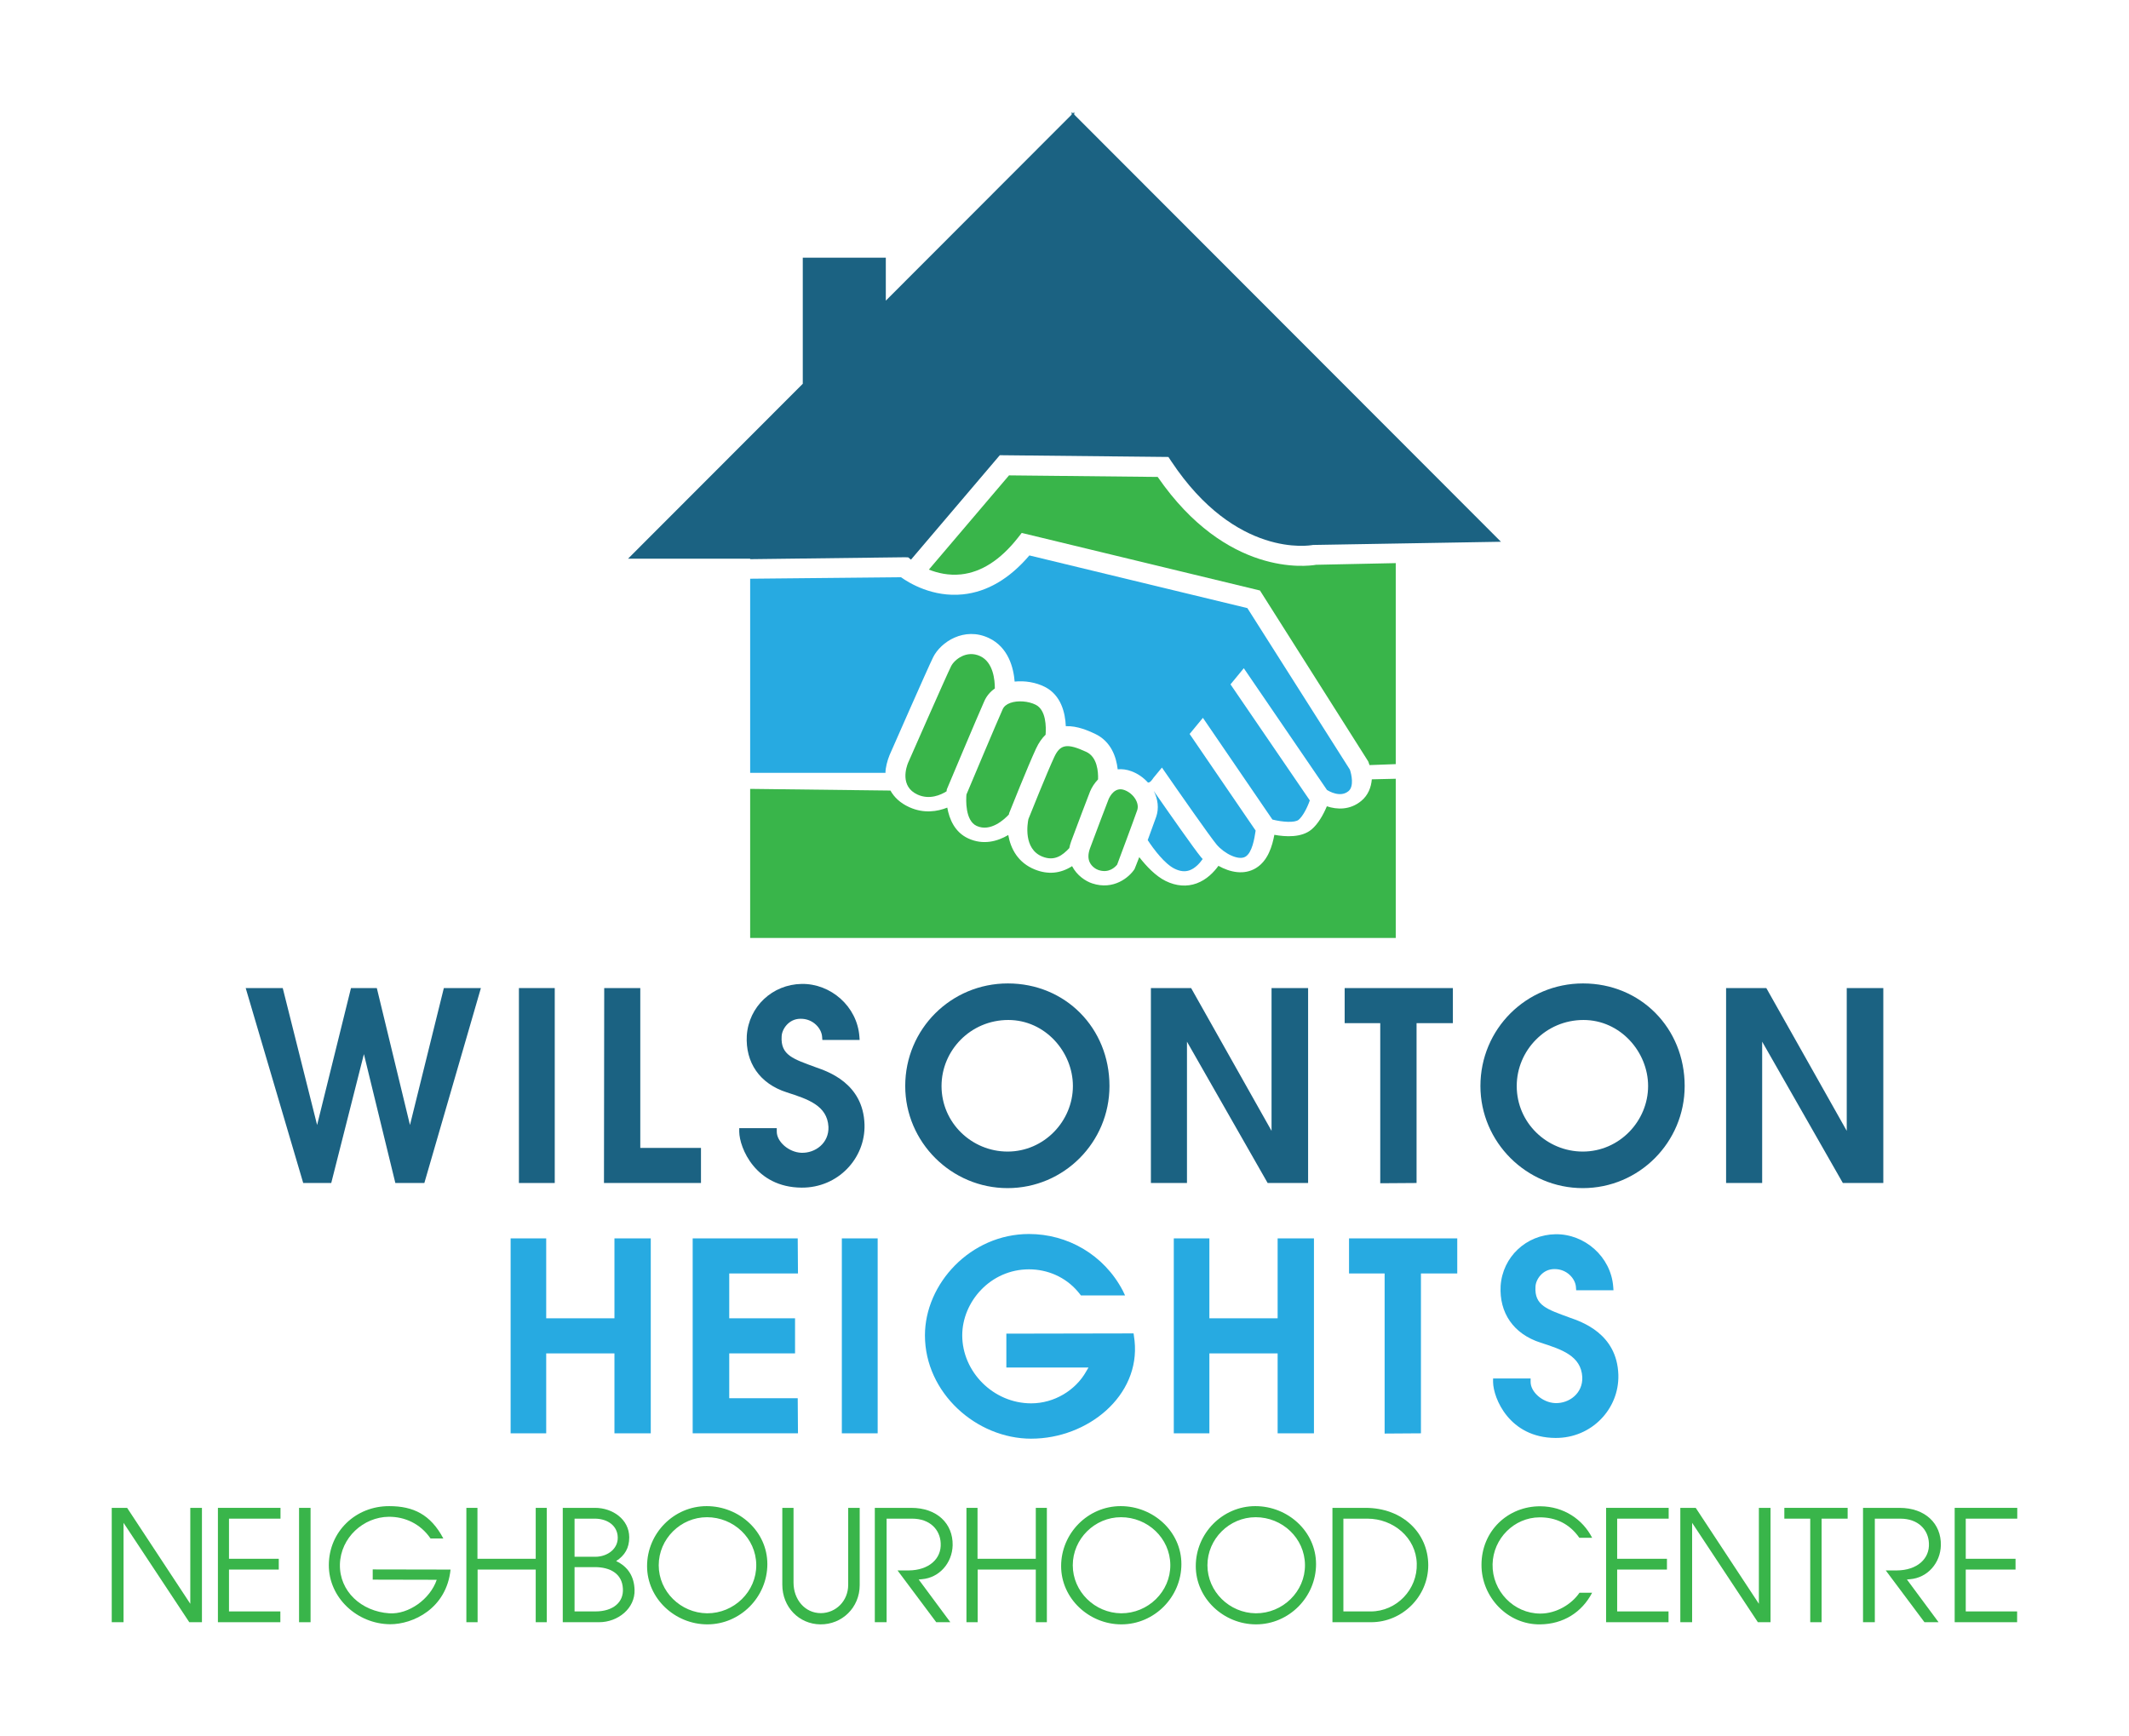
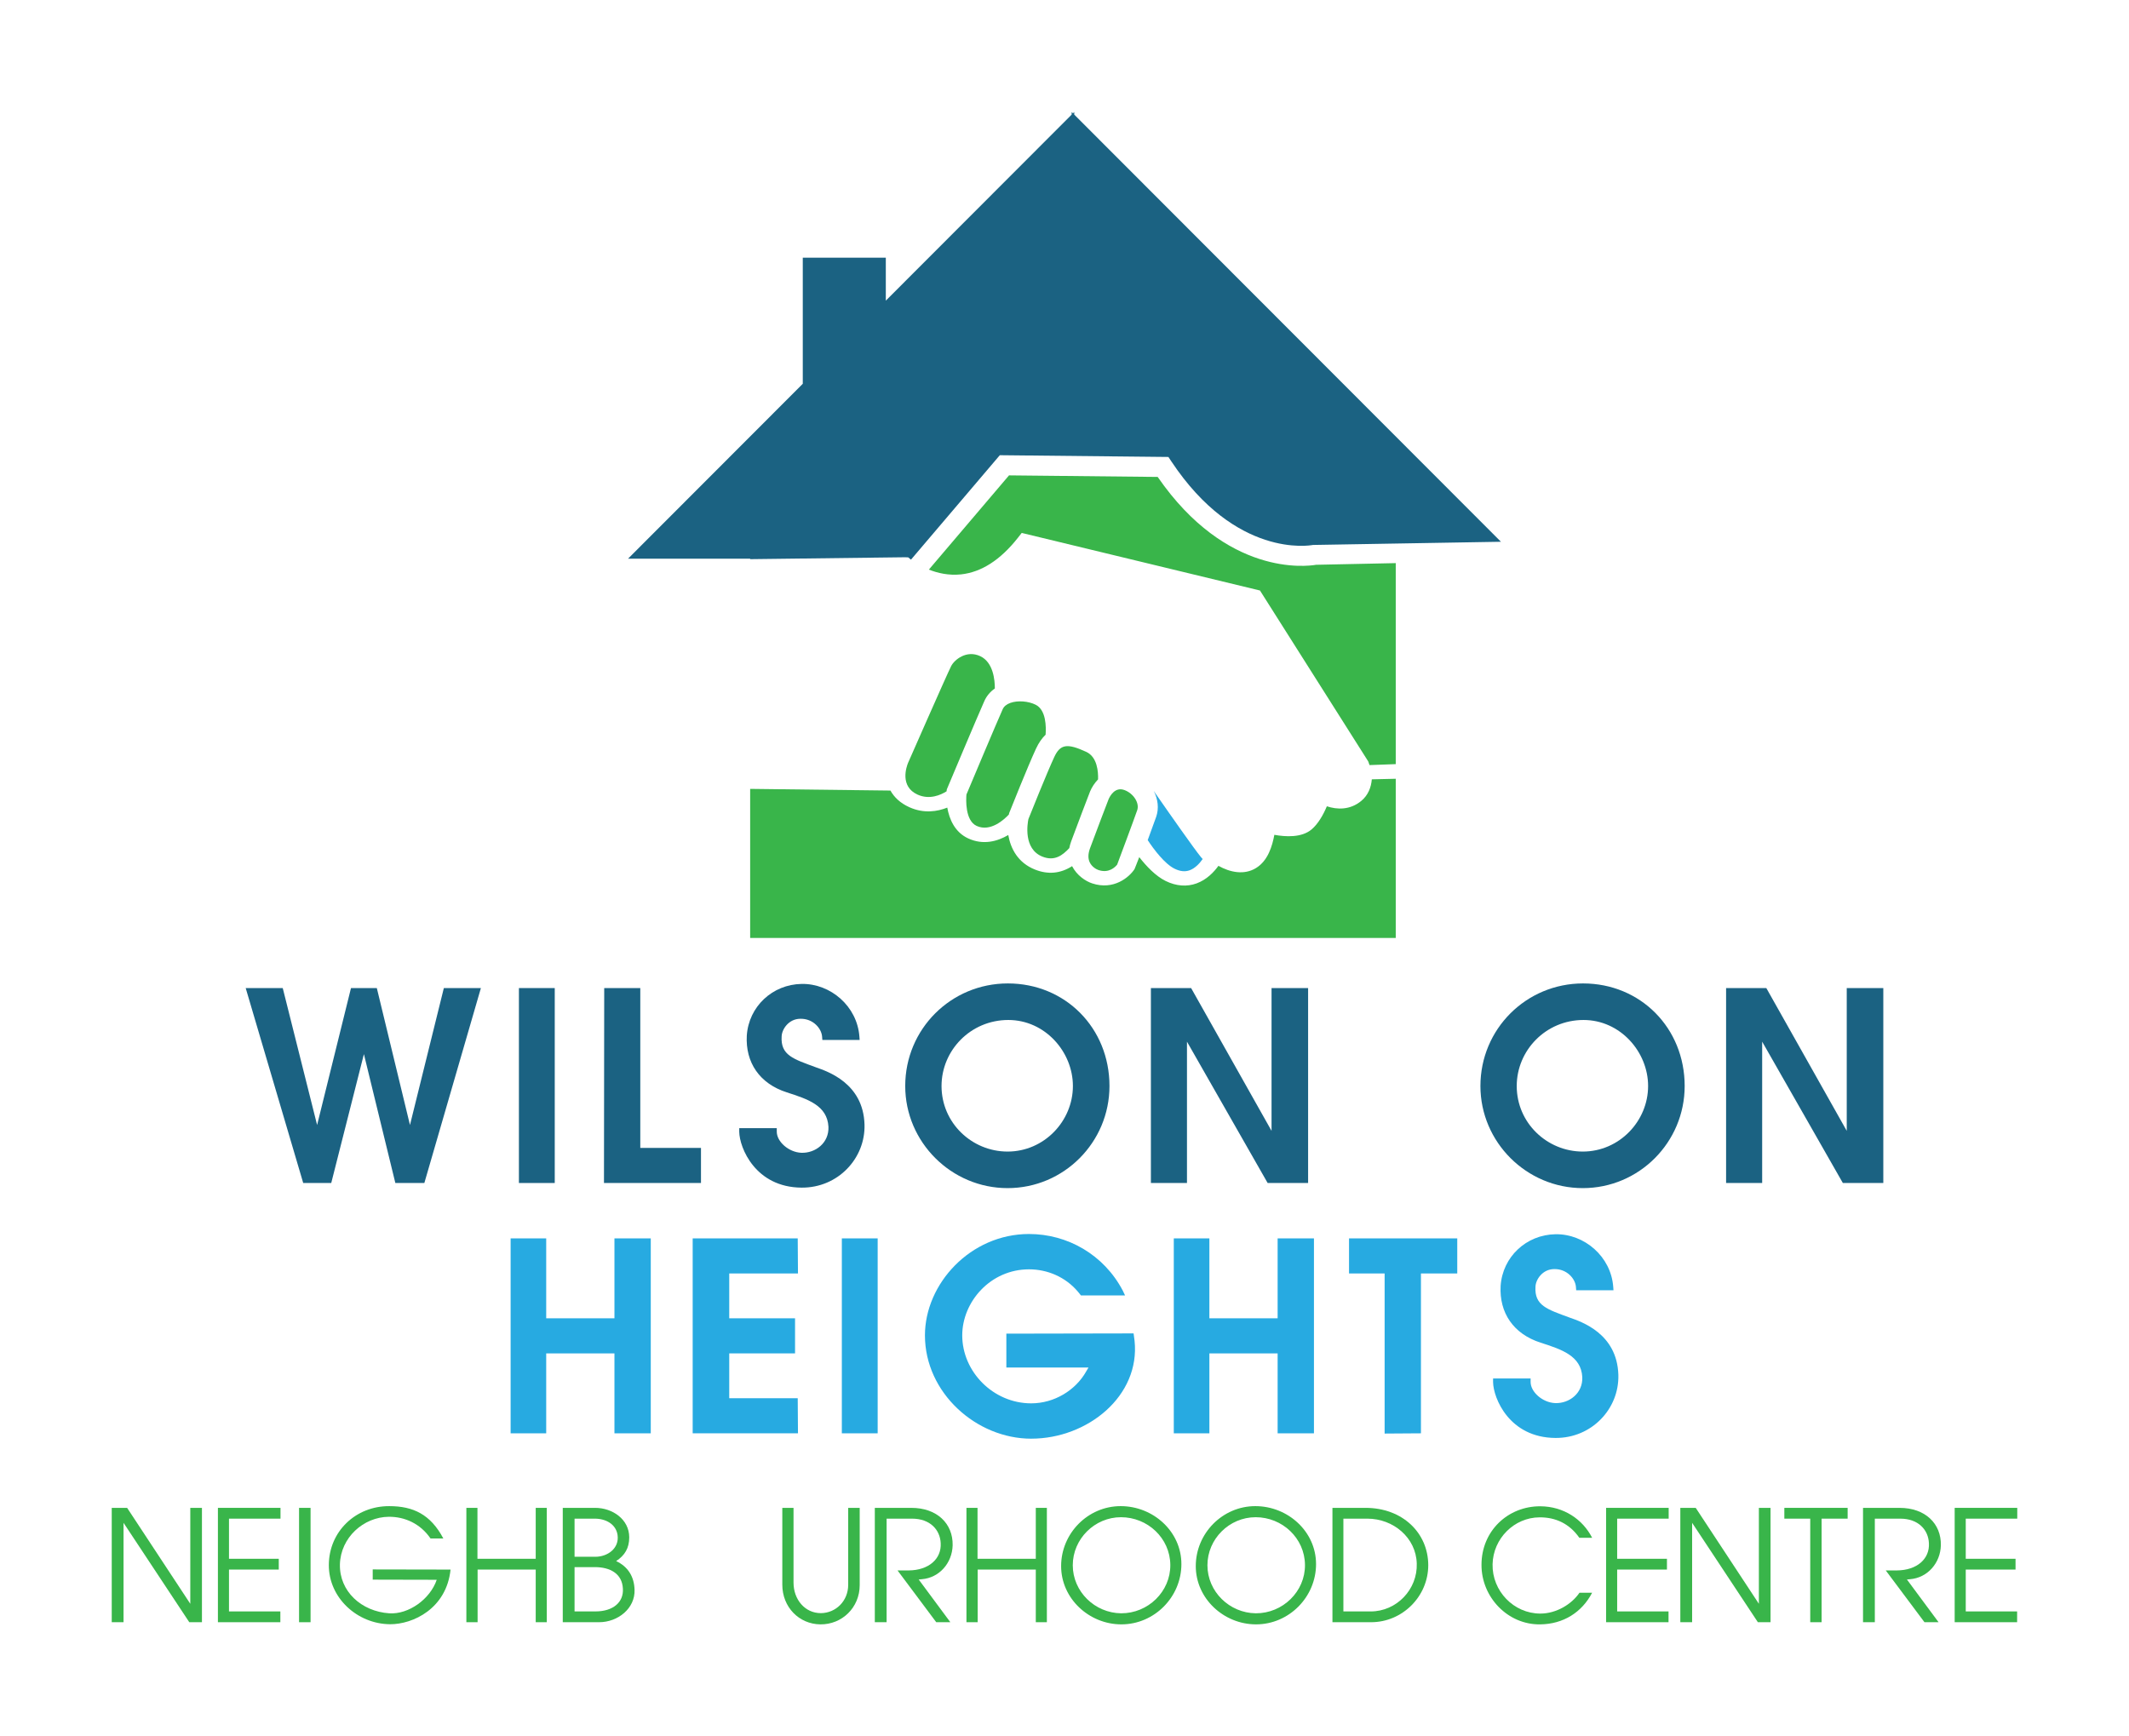
<svg xmlns="http://www.w3.org/2000/svg" id="Layer_1" data-name="Layer 1" width="380" height="310" viewBox="0 0 380 310">
  <g>
    <path d="M242.976,142.981c-2.01,1.669-4.344,1.569-6.15.965-.656,1.585-1.6,3.181-2.719,4.127-1.785,1.508-4.672,1.332-6.652.967-.367,1.972-1.123,4.631-3.296,5.945-2.105,1.276-4.606.759-6.683-.409-.824,1.14-2.103,2.474-3.89,3.132-1.746.643-3.661.495-5.536-.429-1.785-.879-3.45-2.645-4.707-4.257-.375,1.003-.849,2.147-.849,2.147-.935,1.438-3.719,3.818-7.56,2.539-1.179-.392-2.716-1.406-3.578-3.074-2.078,1.329-4.3,1.538-6.633.605-3.027-1.211-4.329-3.71-4.759-6.163-1.939,1.145-4.477,1.839-7.147.608-2.4-1.108-3.372-3.426-3.74-5.501-1.768.702-4.173,1.103-6.77-.072-1.655-.749-2.72-1.802-3.374-2.973l-25.039-.299v26.616h115.231v-28.422l-4.27.099c-.122,1.409-.638,2.819-1.878,3.85" fill="#39b54a" />
    <path d="M162.11,99.51l.475.391s.011.01.014.012l15.854-18.645,30.094.313.525.791c11.516,17.33,24.726,15.024,25.275,14.919l33.554-.571L191.738,20.459v-.459l-.228.229-.229-.229v.458l-33.174,33.217v-7.673h-14.821v22.513l-31.187,31.227h21.795v.084l27.596-.338s.614.018.62.021" fill="#1b6282" />
-     <path d="M158.778,134.801c.278-.633,6.815-15.527,7.768-17.45,1.366-2.759,5.577-5.494,9.929-3.455,3.518,1.649,4.43,5.333,4.627,7.787,1.81-.188,3.762.13,5.364.934,2.943,1.477,3.665,4.671,3.767,7.028,2.076-.084,4.078.837,5.155,1.335,2.929,1.352,3.857,4.162,4.107,6.367.761-.073,1.588.018,2.472.351,1.142.429,2.122,1.125,2.891,1.972.382.247.999-.777.999-.777l1.533-1.86c3.261,4.715,8.52,12.244,9.736,13.715,1.329,1.609,3.933,2.946,5.174,2.194,1.206-.73,1.595-3.234,1.804-4.58.004-.026.008-.048.013-.074l-11.786-17.251,2.373-2.88,12.404,18.157c1.818.468,4.023.602,4.685.042.686-.579,1.484-1.998,1.991-3.457l-14.155-20.719,2.373-2.88,14.844,21.727c.333.213,2.376,1.432,3.841.216,1.018-.845.547-2.985.248-3.843l-18.295-28.835-38.908-9.404c-3.547,4.165-7.533,6.503-11.862,6.951-5.396.56-9.616-2.032-11.051-3.057l-26.925.264v34.659l24.153-.005c-.022-.802.32-2.196.731-3.173" fill="#27aae1" />
    <path d="M205.936,141.224c.742,1.448.951,3.097.428,4.602-.301.866-.892,2.477-1.512,4.16,1.1,1.679,3.04,4.24,4.785,5.1.993.49,1.877.583,2.699.284.98-.355,1.786-1.232,2.324-2.005-.1-.112-.203-.223-.296-.335-1.203-1.458-5.621-7.769-8.427-11.807" fill="#27aae1" />
    <path d="M177.567,122.914c.006-1.476-.264-4.672-2.613-5.772-2.438-1.144-4.622.639-5.197,1.801-.916,1.849-7.629,17.144-7.684,17.264-.28.689-1.519,4.198,1.709,5.658,2.141.968,4.151.048,5.168-.591.007-.057.012-.098.014-.115l.032-.235.092-.218c.218-.519,5.354-12.748,6.61-15.555.405-.904,1.041-1.659,1.869-2.237" fill="#39b54a" />
    <path d="M186.626,131.167c.105-1.371.109-4.406-1.766-5.347-1.312-.659-3.211-.799-4.516-.334-.686.244-1.148.625-1.375,1.13-1.144,2.556-5.731,13.466-6.472,15.23-.076.921-.245,4.65,1.82,5.603,2.493,1.15,4.982-1.204,5.752-2.032.01-.047.019-.098.029-.142l.03-.122.046-.115c.132-.331,3.246-8.152,4.738-11.376.501-1.082,1.083-1.891,1.713-2.495" fill="#39b54a" />
    <path d="M200.708,141.052c-1.695-.636-2.597,1.077-2.837,1.63-.03.077-2.485,6.466-3.316,8.76-.361.994-.377,1.841-.048,2.521.385.797,1.159,1.234,1.556,1.365,1.864.62,2.983-.524,3.335-.97.479-1.283,2.878-7.694,3.579-9.71.441-1.269-.64-2.984-2.27-3.596" fill="#39b54a" />
    <path d="M195.991,139.141c.046-1.307-.117-3.991-2.105-4.909-3.421-1.579-4.65-1.379-5.72.934-1.348,2.914-4.188,10.01-4.607,11.062-.162.778-.946,5.327,2.494,6.704,2.166.865,3.586-.216,4.798-1.514.002-.001.003-.002.004-.004.079-.382.179-.776.332-1.196.847-2.335,3.258-8.607,3.377-8.917.297-.715.783-1.487,1.428-2.161" fill="#39b54a" />
    <path d="M206.635,85.146l-26.539-.277-14.304,16.823c1.541.611,3.534,1.09,5.749.852,3.616-.388,7.018-2.575,10.113-6.498l.711-.902,42.525,10.279,19.326,30.518c.078.197.154.418.226.651l4.682-.173v-35.885l-14.213.297c-1.655.287-15.971,2.149-28.277-15.685" fill="#39b54a" />
  </g>
  <g>
    <polygon points="33.785 289.613 22.05 271.869 22.05 289.613 19.944 289.613 19.944 269.199 22.691 269.199 33.965 286.326 33.965 269.199 36.044 269.199 36.044 289.613 33.785 289.613" fill="#39b54a" />
    <polygon points="40.872 271.125 40.872 278.289 49.757 278.289 49.757 280.215 40.872 280.215 40.872 287.687 50.039 287.687 50.039 289.613 38.895 289.613 38.895 269.198 50.065 269.198 50.065 271.125 40.872 271.125" fill="#39b54a" />
    <rect x="53.378" y="269.199" width="2.054" height="20.415" fill="#39b54a" />
    <path d="M69.606,289.973c-5.829-.051-10.939-4.699-10.914-10.58.026-5.983,4.802-10.528,10.785-10.502,4.263,0,7.37,1.464,9.655,5.778h-2.286c-1.823-2.671-4.622-3.903-7.472-3.877-4.494.051-8.577,3.698-8.705,8.5-.103,4.802,3.826,8.397,8.808,8.731,3.441.231,7.293-2.516,8.474-5.983l-11.427-.026v-1.823l13.892.026c-.719,6.959-6.702,9.784-10.811,9.758" fill="#39b54a" />
    <polygon points="95.619 289.613 95.619 280.215 85.245 280.215 85.245 289.613 83.241 289.613 83.241 269.199 85.219 269.199 85.219 278.289 95.619 278.289 95.619 269.199 97.596 269.199 97.596 289.613 95.619 289.613" fill="#39b54a" />
    <path d="M106.943,289.613h-6.497v-20.415h5.778c3.107,0,6.086,2.055,6.086,5.264,0,1.9-.77,3.21-2.337,4.237,2.131,1.001,3.21,2.773,3.287,5.11.128,3.338-2.979,5.803-6.317,5.803M106.172,271.125h-3.621v6.805h3.723c2.157,0,4.288-1.489,3.955-3.878-.282-1.952-2.106-2.927-4.057-2.927M106.172,279.778h-3.621v7.909h3.723c3.159,0,5.059-1.644,4.905-4.057-.128-2.696-2.285-3.852-5.007-3.852" fill="#39b54a" />
-     <path d="M126.253,289.998c-5.778,0-10.759-4.622-10.759-10.4,0-5.855,4.776-10.708,10.631-10.708,5.803,0,10.837,4.519,10.837,10.348,0,5.88-4.828,10.76-10.708,10.76M126.176,270.868c-4.699,0-8.602,3.877-8.602,8.577s3.929,8.525,8.628,8.576c4.802.026,8.833-3.877,8.782-8.654-.051-4.776-4.057-8.5-8.808-8.5" fill="#39b54a" />
    <path d="M146.411,289.998c-3.8-.051-6.779-3.081-6.779-7.087v-13.713h2.003v13.353c0,3.004,2.029,5.444,4.879,5.444,2.696-.026,4.879-2.183,4.879-5.059v-13.738h2.054v13.79c0,4.031-3.184,7.061-7.036,7.01" fill="#39b54a" />
    <path d="M164.54,281.935l-.565.051,5.649,7.627h-2.517l-6.907-9.244h1.977c3.646-.026,5.88-2.105,5.726-4.853-.103-2.414-1.9-4.391-5.11-4.391h-4.545v18.489h-2.105v-20.415h6.522c4.597,0,7.447,2.825,7.37,6.677-.077,3.159-2.362,5.803-5.495,6.06" fill="#39b54a" />
    <polygon points="184.877 289.613 184.877 280.215 174.503 280.215 174.503 289.613 172.5 289.613 172.5 269.199 174.477 269.199 174.477 278.289 184.877 278.289 184.877 269.199 186.854 269.199 186.854 289.613 184.877 289.613" fill="#39b54a" />
    <path d="M200.156,289.998c-5.778,0-10.759-4.622-10.759-10.4,0-5.855,4.776-10.708,10.631-10.708,5.803,0,10.836,4.519,10.836,10.348,0,5.88-4.828,10.76-10.708,10.76M200.079,270.868c-4.699,0-8.602,3.877-8.602,8.577s3.929,8.525,8.628,8.576c4.802.026,8.834-3.877,8.782-8.654-.051-4.776-4.057-8.5-8.808-8.5" fill="#39b54a" />
    <path d="M224.191,289.998c-5.778,0-10.76-4.622-10.76-10.4,0-5.855,4.776-10.708,10.631-10.708,5.803,0,10.836,4.519,10.836,10.348,0,5.88-4.828,10.76-10.708,10.76M224.114,270.868c-4.699,0-8.602,3.877-8.602,8.577s3.929,8.525,8.628,8.576c4.802.026,8.834-3.877,8.782-8.654-.051-4.776-4.057-8.5-8.808-8.5" fill="#39b54a" />
    <path d="M244.733,289.613h-6.908v-20.415h5.906c6.574,0,11.17,4.442,11.196,10.22,0,5.598-4.622,10.194-10.194,10.194M244.066,271.125h-4.288v16.563h4.879c4.622,0,8.371-3.929,8.217-8.551-.128-4.622-4.186-8.012-8.808-8.012" fill="#39b54a" />
    <path d="M274.932,289.998c-5.803.103-10.528-4.853-10.503-10.631,0-6.086,4.75-10.477,10.503-10.451,4.16.026,7.549,2.311,9.244,5.623h-2.285c-1.772-2.542-4.263-3.672-7.113-3.646-4.519.026-8.268,3.775-8.371,8.371-.103,4.776,3.775,8.808,8.525,8.808,2.85,0,5.598-1.669,6.985-3.723h2.26c-1.849,3.544-5.187,5.598-9.244,5.649" fill="#39b54a" />
    <polygon points="288.644 271.125 288.644 278.289 297.529 278.289 297.529 280.215 288.644 280.215 288.644 287.687 297.811 287.687 297.811 289.613 286.667 289.613 286.667 269.198 297.837 269.198 297.837 271.125 288.644 271.125" fill="#39b54a" />
    <polygon points="313.758 289.613 302.023 271.869 302.023 289.613 299.917 289.613 299.917 269.199 302.665 269.199 313.937 286.326 313.937 269.199 316.018 269.199 316.018 289.613 313.758 289.613" fill="#39b54a" />
    <polygon points="325.133 271.125 325.133 289.613 323.105 289.613 323.105 271.125 318.483 271.125 318.483 269.198 329.781 269.198 329.781 271.125 325.133 271.125" fill="#39b54a" />
    <path d="M340.926,281.935l-.565.051,5.649,7.627h-2.517l-6.908-9.244h1.977c3.646-.026,5.88-2.105,5.726-4.853-.102-2.414-1.9-4.391-5.11-4.391h-4.545v18.489h-2.106v-20.415h6.523c4.596,0,7.447,2.825,7.37,6.677-.077,3.159-2.362,5.803-5.495,6.06" fill="#39b54a" />
    <polygon points="350.863 271.125 350.863 278.289 359.748 278.289 359.748 280.215 350.863 280.215 350.863 287.687 360.03 287.687 360.03 289.613 348.886 289.613 348.886 269.198 360.056 269.198 360.056 271.125 350.863 271.125" fill="#39b54a" />
  </g>
  <g>
    <polygon points="75.741 211.201 70.565 211.201 64.953 188.188 59.123 211.201 54.12 211.201 43.854 176.399 50.466 176.399 56.6 200.847 62.647 176.399 67.258 176.399 73.175 200.847 79.221 176.399 85.834 176.399 75.741 211.201" fill="#1b6282" />
    <rect x="92.62" y="176.399" width="6.395" height="34.802" fill="#1b6282" />
    <polygon points="107.802 211.201 107.845 176.399 114.284 176.399 114.284 204.937 125.116 204.937 125.116 211.201 107.802 211.201" fill="#1b6282" />
    <path d="M143.082,212.028c-8.266-.044-11.093-7.135-11.137-9.962v-.653h6.699v.566c-.043,1.827,2.132,3.741,4.394,3.828,2.48.087,4.959-1.74,4.829-4.655-.218-3.785-3.654-4.916-7.439-6.134-4.872-1.566-7.395-5.351-7.134-10.136.348-5.177,4.568-9.136,9.788-9.223,5.177-.087,9.919,4.002,10.31,9.397l.044.609h-6.656l-.044-.566c-.087-1.479-1.61-3.263-3.872-3.219-2.088,0-3.306,1.871-3.35,3.132-.218,3.393,2.088,4.046,6.09,5.525,2.088.74,8.483,2.828,8.701,10.223.174,6.047-4.742,11.311-11.224,11.267" fill="#1b6282" />
    <path d="M179.842,212.115c-10.049,0-18.271-8.222-18.271-18.228,0-10.18,8.179-18.315,18.315-18.315,10.267,0,18.141,7.961,18.141,18.315,0,10.049-8.135,18.228-18.184,18.228M179.972,182.098c-6.743,0-11.92,5.438-11.92,11.789,0,6.612,5.438,11.702,11.789,11.702,6.525,0,11.659-5.438,11.659-11.702,0-6.09-4.959-11.789-11.528-11.789" fill="#1b6282" />
    <polygon points="226.259 211.201 211.86 185.969 211.86 211.201 205.421 211.201 205.421 176.399 212.599 176.399 226.955 201.891 226.955 176.399 233.481 176.399 233.481 211.201 226.259 211.201" fill="#1b6282" />
-     <polygon points="252.839 182.663 252.839 211.201 246.357 211.245 246.357 182.663 240.005 182.663 240.005 176.399 259.321 176.399 259.321 182.663 252.839 182.663" fill="#1b6282" />
    <path d="M282.508,212.115c-10.049,0-18.271-8.222-18.271-18.228,0-10.18,8.178-18.315,18.315-18.315,10.267,0,18.141,7.961,18.141,18.315,0,10.049-8.135,18.228-18.184,18.228M282.638,182.098c-6.743,0-11.92,5.438-11.92,11.789,0,6.612,5.438,11.702,11.789,11.702,6.526,0,11.659-5.438,11.659-11.702,0-6.09-4.959-11.789-11.528-11.789" fill="#1b6282" />
    <polygon points="328.925 211.201 314.525 185.969 314.525 211.201 308.087 211.201 308.087 176.399 315.265 176.399 329.621 201.891 329.621 176.399 336.147 176.399 336.147 211.201 328.925 211.201" fill="#1b6282" />
  </g>
  <g>
    <polygon points="109.671 255.891 109.671 241.622 97.49 241.622 97.49 255.891 91.139 255.891 91.139 221.088 97.49 221.088 97.49 235.357 109.671 235.357 109.671 221.088 116.153 221.088 116.153 255.891 109.671 255.891" fill="#27aae1" />
    <polygon points="123.635 255.891 123.635 221.088 142.385 221.088 142.428 227.352 130.16 227.352 130.16 235.357 141.906 235.357 141.906 241.622 130.16 241.622 130.16 249.626 142.385 249.626 142.428 255.891 123.635 255.891" fill="#27aae1" />
    <rect x="150.258" y="221.088" width="6.395" height="34.802" fill="#27aae1" />
    <path d="M184.059,256.848c-9.788,0-18.968-8.179-18.968-18.445,0-9.223,8.135-18.097,18.576-18.097,6.83,0,13.355,3.654,16.749,10.136l.391.826h-7.874l-.565-.696c-2.219-2.61-5.438-3.959-8.701-3.959-6.917,0-11.92,5.829-11.92,11.789,0,6.482,5.525,12.137,12.311,12.137,4.133,0,7.918-2.349,9.788-5.655l.435-.74h-14.66v-6.047l22.709-.044.174,1.305c1.044,9.832-8.353,17.488-18.445,17.488" fill="#27aae1" />
    <polygon points="228.041 255.891 228.041 241.622 215.86 241.622 215.86 255.891 209.508 255.891 209.508 221.088 215.86 221.088 215.86 235.357 228.041 235.357 228.041 221.088 234.523 221.088 234.523 255.891 228.041 255.891" fill="#27aae1" />
    <polygon points="253.62 227.352 253.62 255.89 247.138 255.934 247.138 227.352 240.786 227.352 240.786 221.088 260.102 221.088 260.102 227.352 253.62 227.352" fill="#27aae1" />
    <path d="M277.633,256.717c-8.266-.044-11.093-7.135-11.137-9.962v-.653h6.699v.566c-.043,1.827,2.132,3.741,4.394,3.828,2.48.087,4.959-1.74,4.829-4.655-.218-3.785-3.654-4.916-7.439-6.134-4.872-1.566-7.395-5.351-7.135-10.136.348-5.177,4.568-9.136,9.788-9.223,5.177-.087,9.919,4.002,10.31,9.397l.044.609h-6.656l-.043-.566c-.087-1.479-1.61-3.263-3.872-3.219-2.088,0-3.306,1.871-3.35,3.132-.218,3.393,2.088,4.046,6.09,5.525,2.088.74,8.483,2.828,8.701,10.223.174,6.047-4.742,11.311-11.224,11.267" fill="#27aae1" />
  </g>
</svg>